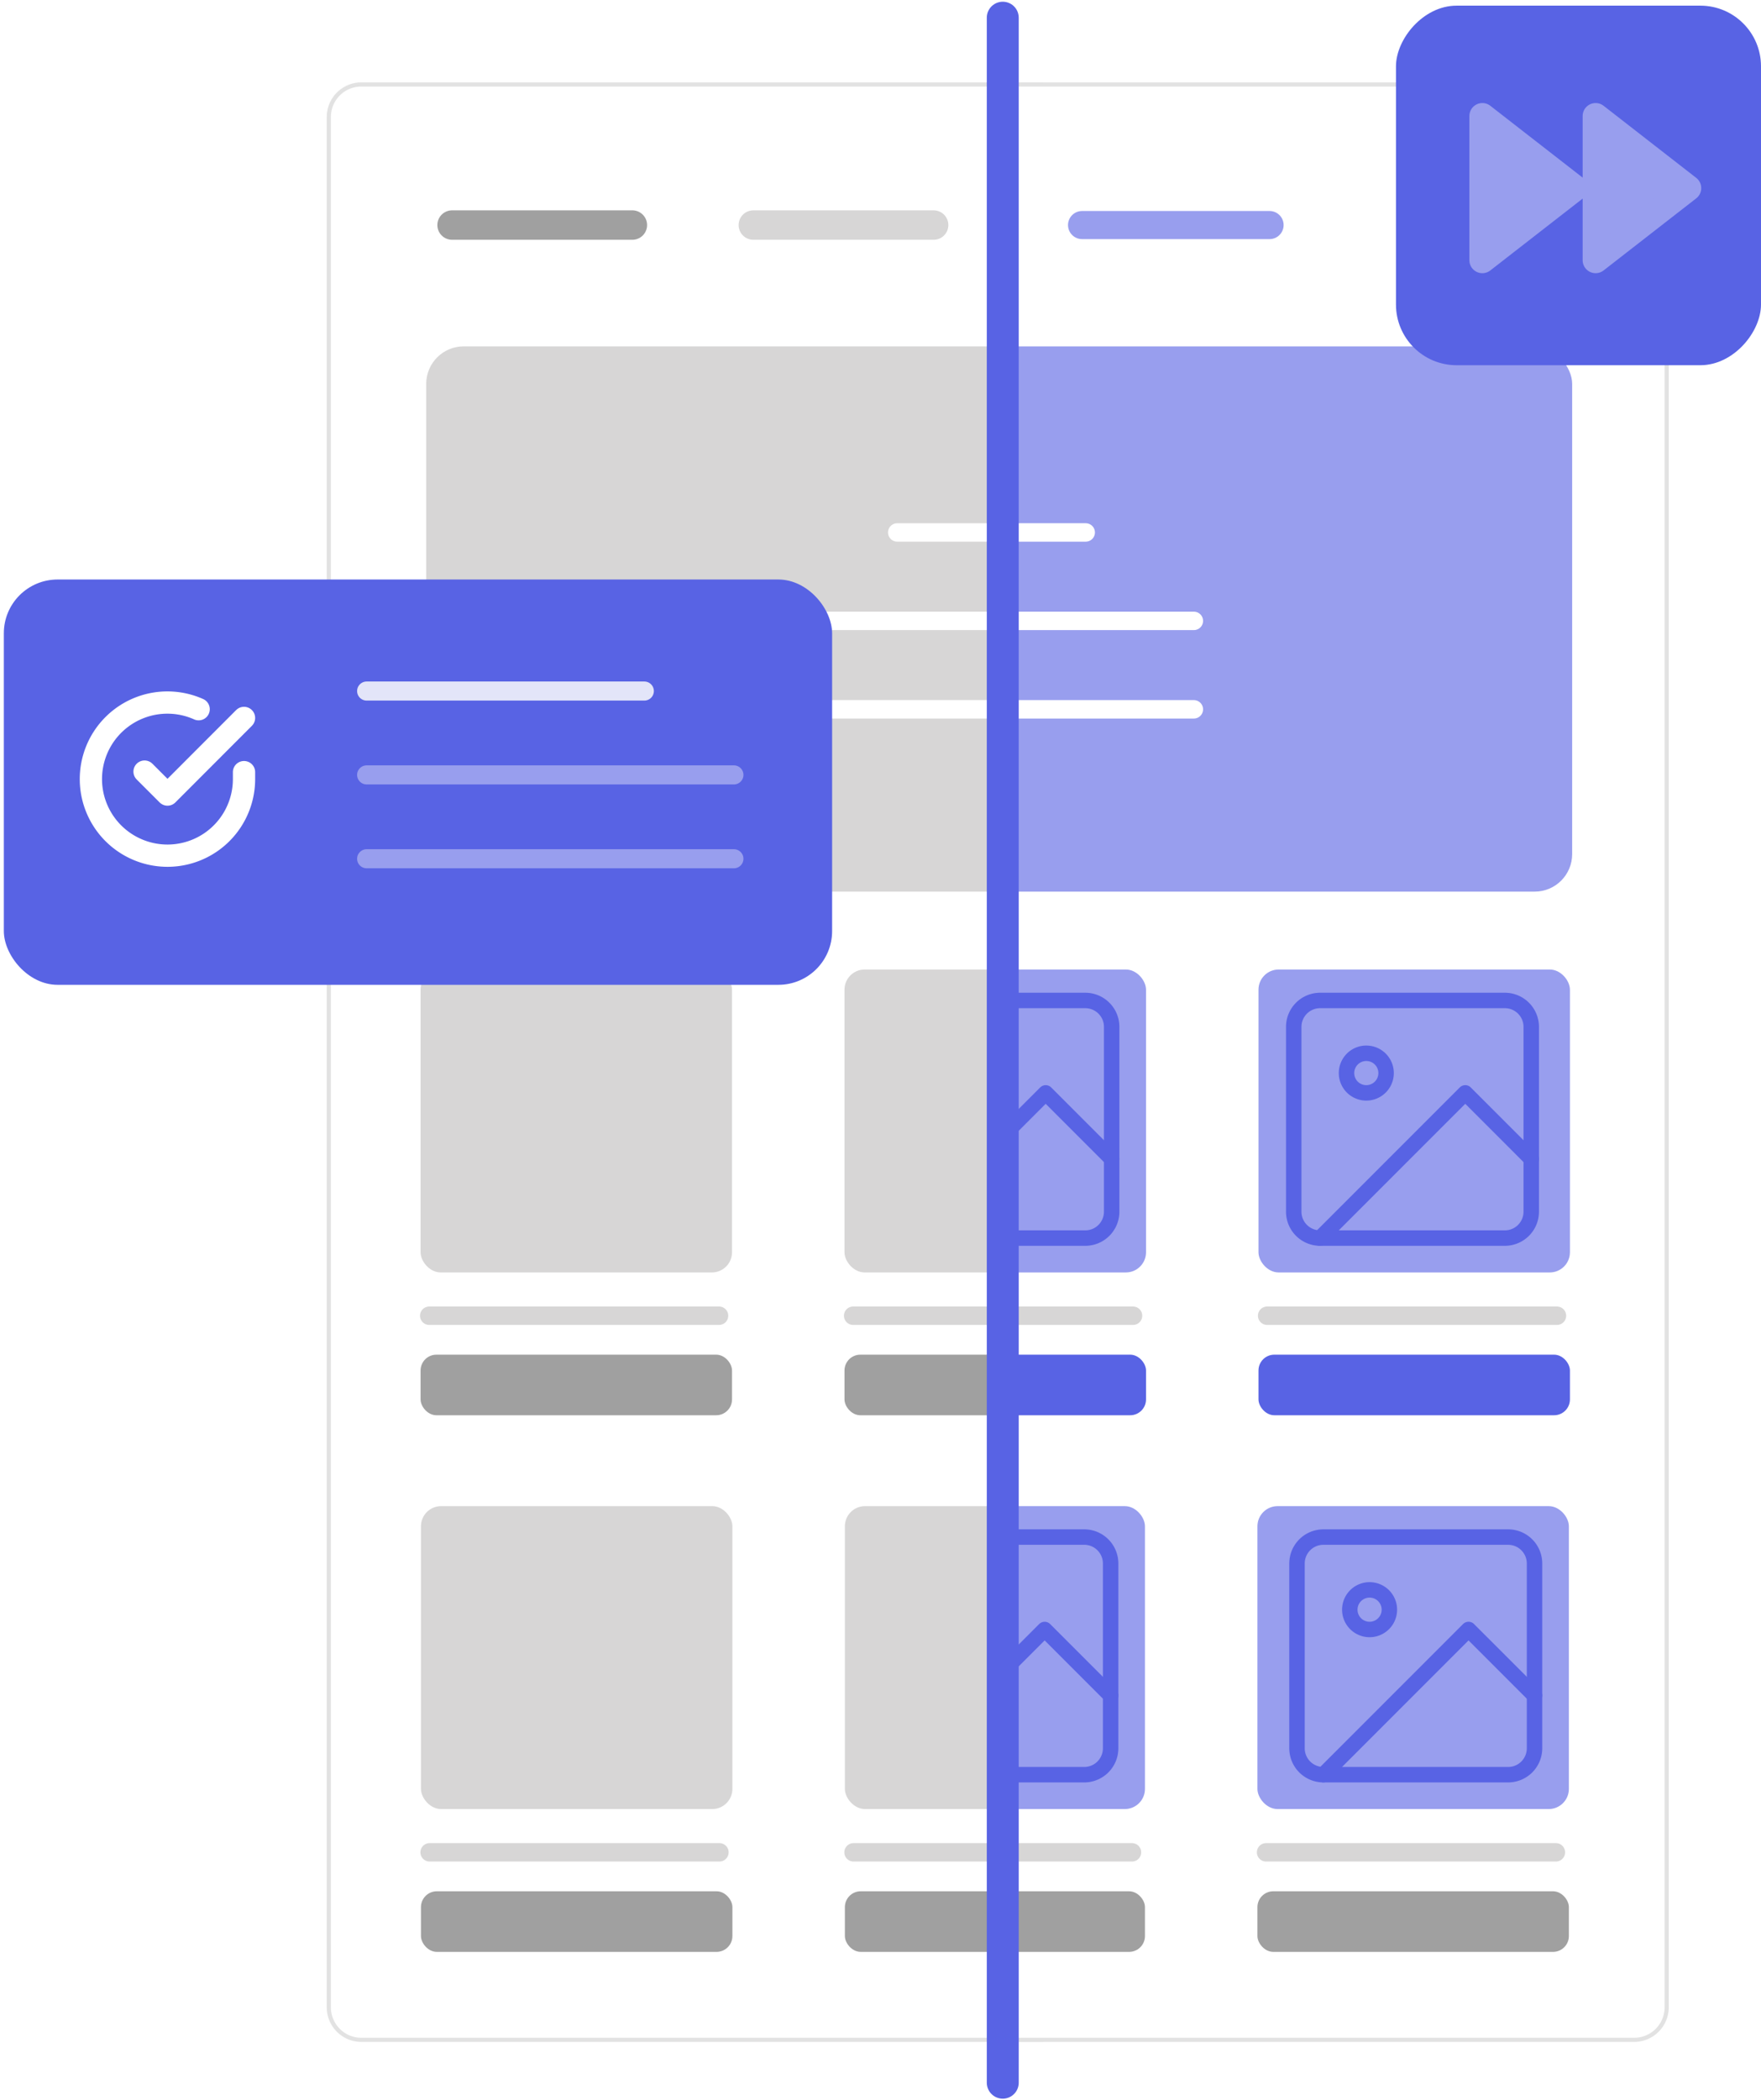
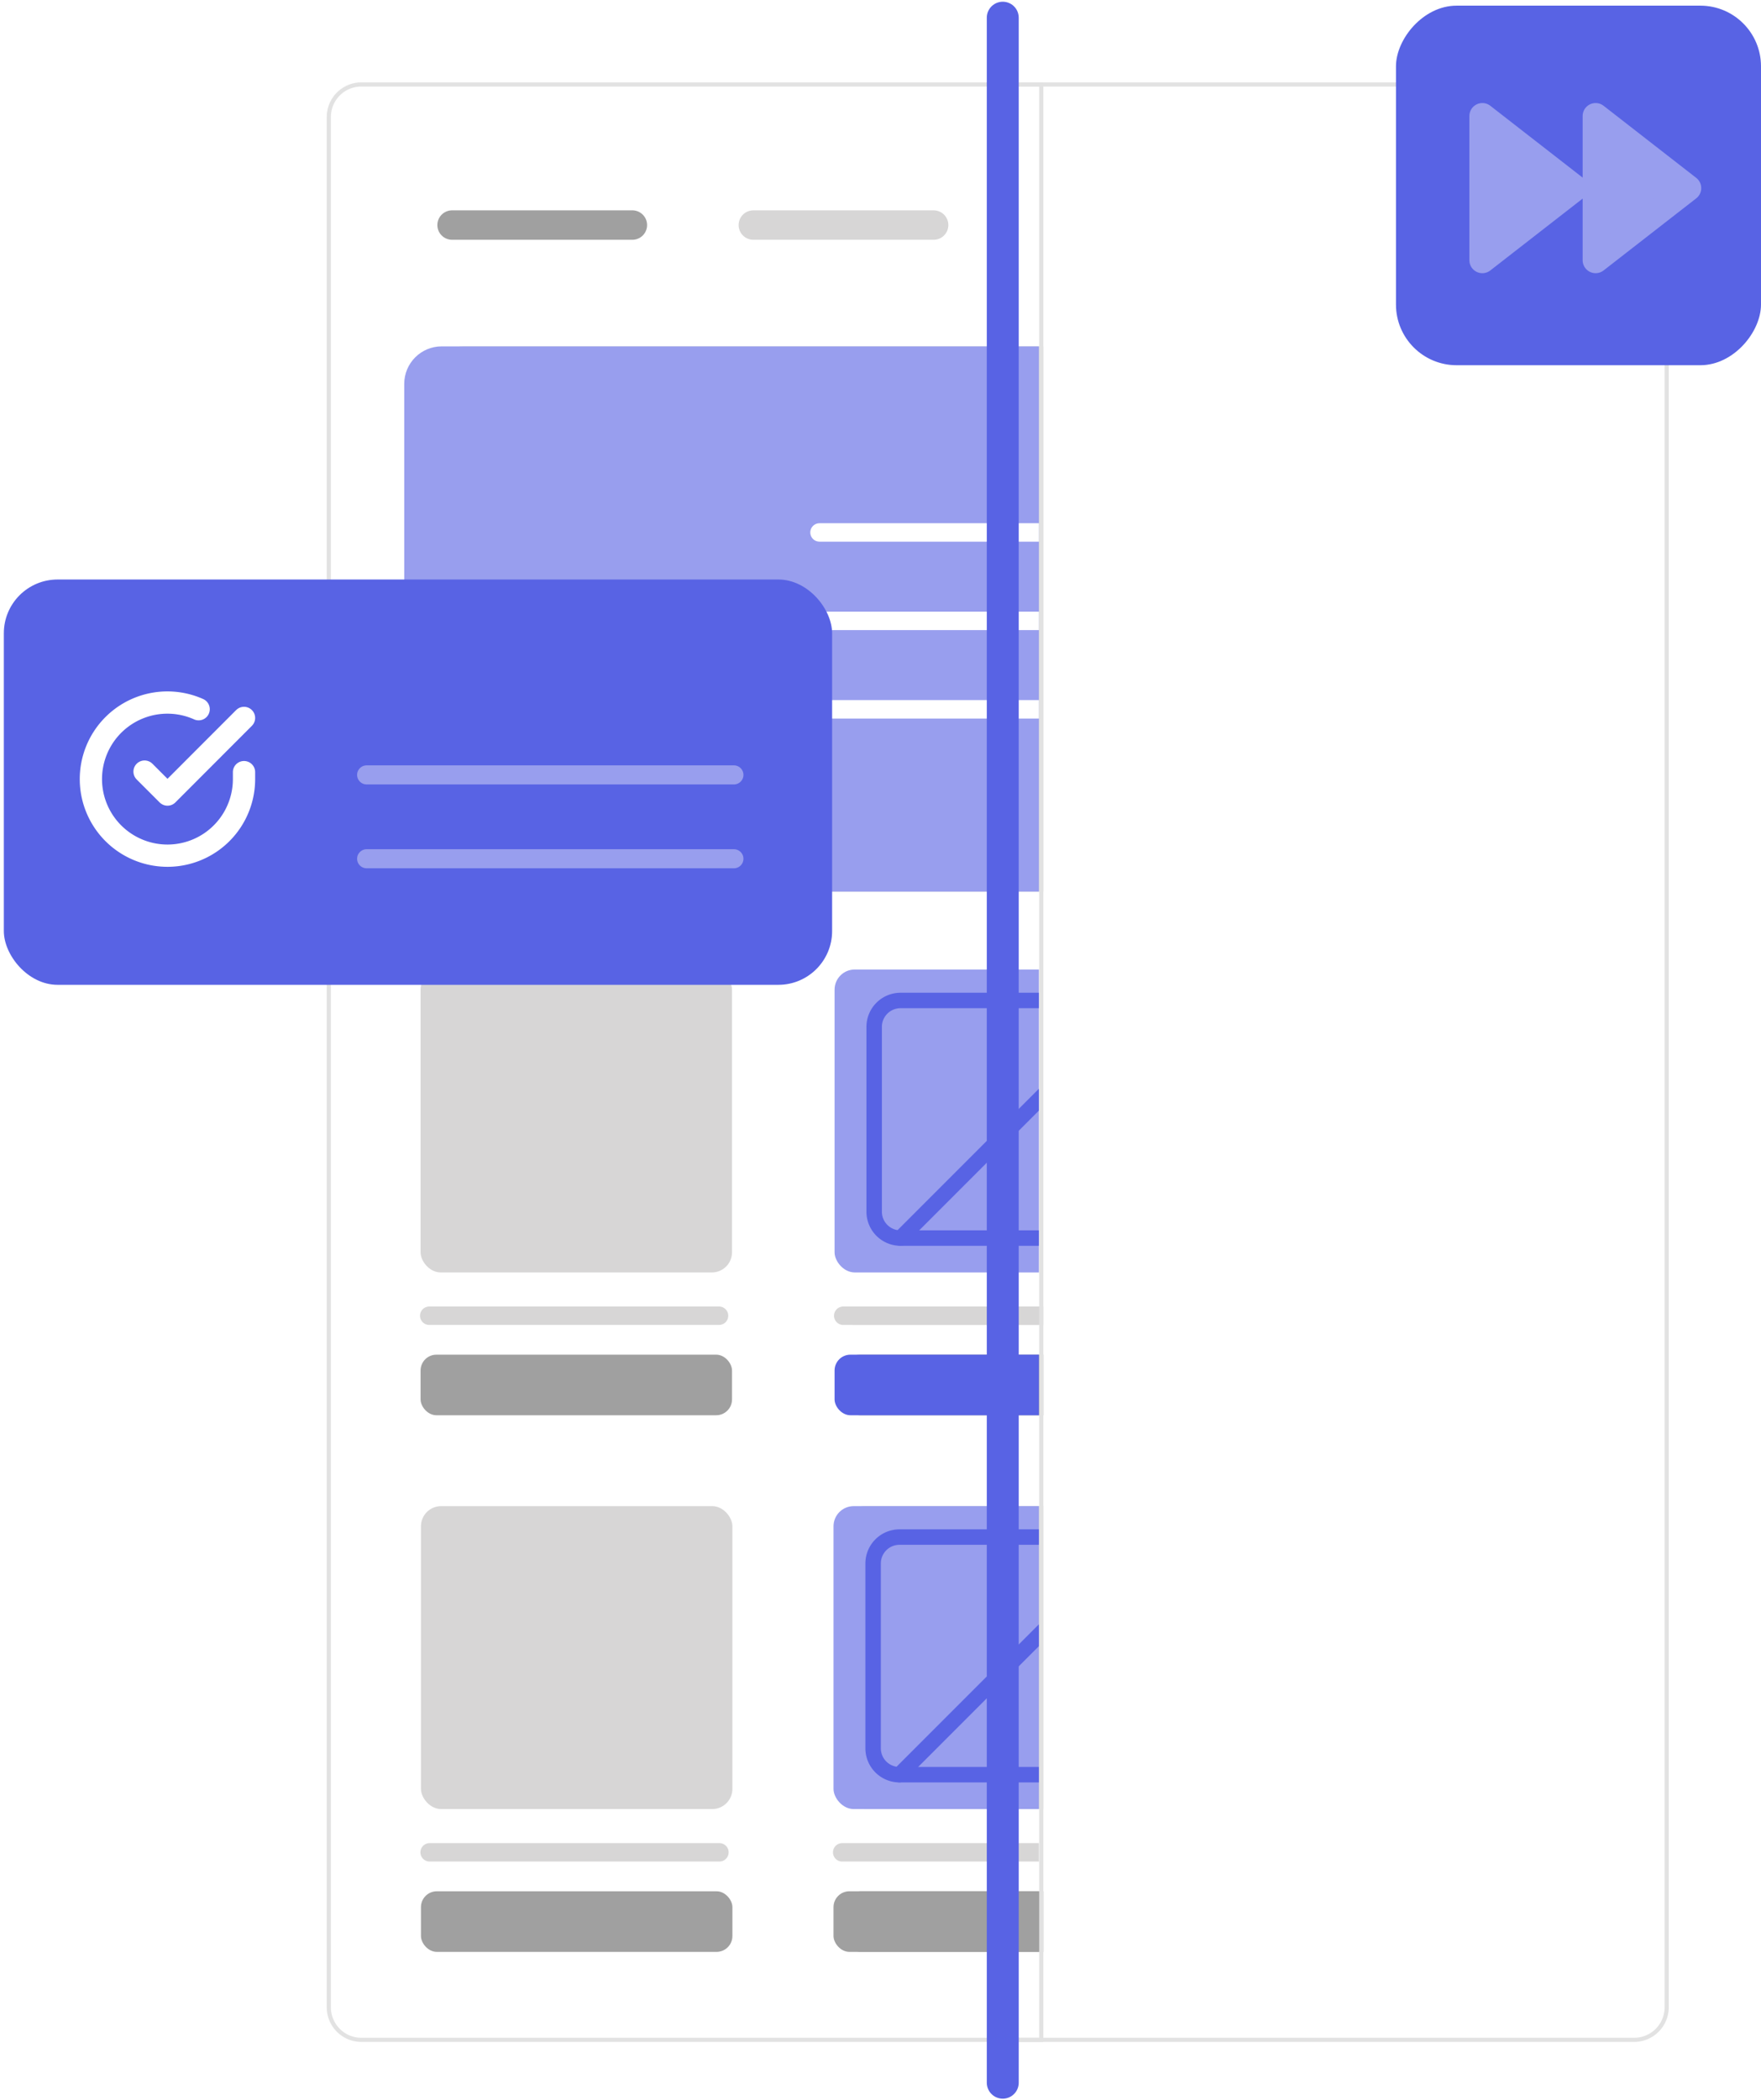
<svg xmlns="http://www.w3.org/2000/svg" width="323" height="385" fill="none">
  <g filter="url(#a)">
    <g clip-path="url(#b)">
      <path d="M59.933 18.42a6.347 6.347 0 0 1 6.347-6.347h125.09v359.261H66.28a6.348 6.348 0 0 1-6.347-6.348V18.42Z" fill="#fff" />
      <rect x="77.142" y="245.333" width="57.125" height="11.108" rx="2.904" fill="#A0A0A0" />
      <path d="M78.728 238.193h53.158" stroke="#D7D6D6" stroke-width="3.378" stroke-linecap="round" />
      <rect x="77.142" y="174.72" width="57.125" height="55.538" rx="3.697" fill="#D7D6D6" />
      <rect x="154.896" y="245.334" width="57.125" height="11.108" rx="2.904" fill="#A0A0A0" />
      <path d="M156.483 238.193h53.158" stroke="#D7D6D6" stroke-width="3.378" stroke-linecap="round" />
-       <rect x="154.896" y="174.72" width="57.125" height="55.538" rx="3.697" fill="#D7D6D6" />
      <rect x="77.212" y="343.716" width="57.125" height="11.108" rx="2.904" fill="#A0A0A0" />
      <path d="M78.799 336.575h53.158" stroke="#D7D6D6" stroke-width="3.378" stroke-linecap="round" />
      <rect x="77.212" y="273.103" width="57.125" height="55.538" rx="3.697" fill="#D7D6D6" />
      <rect x="154.966" y="343.716" width="57.125" height="11.108" rx="2.904" fill="#A0A0A0" />
-       <path d="M156.553 336.575h53.158" stroke="#D7D6D6" stroke-width="3.378" stroke-linecap="round" />
      <rect x="154.966" y="273.103" width="57.125" height="55.538" rx="3.697" fill="#D7D6D6" />
      <rect x="78.175" y="60.47" width="214.219" height="99.969" rx="6.875" fill="#D7D6D6" />
-       <path d="M164.567 94.587h48.832M144.732 110.801h88.502M144.732 127.015h88.502" stroke="#fff" stroke-width="3.378" stroke-linecap="round" />
      <path d="M171.245 38.229h-33.07" stroke="#D7D6D6" stroke-width="5.399" stroke-linecap="round" />
      <path d="M115.989 38.229h-33.07" stroke="#A0A0A0" stroke-width="5.399" stroke-linecap="round" />
    </g>
    <path d="M60.312 18.42a5.968 5.968 0 0 1 5.968-5.968h124.71v358.503H66.28a5.968 5.968 0 0 1-5.968-5.969V18.42Z" stroke="#E2E2E2" stroke-width=".758" />
  </g>
  <g filter="url(#c)">
    <g clip-path="url(#d)">
-       <path d="M184.201 12.073h115.53a6.348 6.348 0 0 1 6.348 6.347v346.566a6.348 6.348 0 0 1-6.348 6.348h-115.53V12.073Z" fill="#fff" />
      <rect x="153.076" y="245.333" width="57.125" height="11.108" rx="2.904" fill="#5863E4" />
      <path d="M154.662 238.193h53.158" stroke="#D7D6D6" stroke-width="3.378" stroke-linecap="round" />
      <rect x="153.076" y="174.72" width="57.125" height="55.538" rx="3.697" fill="#989EEE" />
      <rect x="230.83" y="245.333" width="57.125" height="11.108" rx="2.904" fill="#5863E4" />
      <path d="M232.417 238.193h53.158" stroke="#D7D6D6" stroke-width="3.378" stroke-linecap="round" />
      <rect x="230.83" y="174.72" width="57.125" height="55.538" rx="3.697" fill="#989EEE" />
      <path d="M276.018 180.394h-33.884a4.84 4.84 0 0 0-4.84 4.841v33.883a4.84 4.84 0 0 0 4.84 4.841h33.884a4.84 4.84 0 0 0 4.84-4.841v-33.883a4.84 4.84 0 0 0-4.84-4.841Z" stroke="#5863E4" stroke-width="2.833" stroke-linecap="round" stroke-linejoin="round" />
      <path d="M250.605 197.336a3.63 3.63 0 1 0 0-7.261 3.63 3.63 0 0 0 0 7.261ZM280.858 209.437l-12.101-12.101-26.623 26.623M199.061 180.395h-33.884a4.84 4.84 0 0 0-4.84 4.84v33.884a4.84 4.84 0 0 0 4.84 4.84h33.884a4.84 4.84 0 0 0 4.84-4.84v-33.884a4.84 4.84 0 0 0-4.84-4.84Z" stroke="#5863E4" stroke-width="2.833" stroke-linecap="round" stroke-linejoin="round" />
      <path d="M203.901 209.438 191.8 197.336l-26.623 26.623" stroke="#5863E4" stroke-width="2.833" stroke-linecap="round" stroke-linejoin="round" />
      <rect x="152.882" y="343.716" width="57.125" height="11.108" rx="2.904" fill="#A0A0A0" />
      <path d="M154.469 336.575h53.158" stroke="#D7D6D6" stroke-width="3.378" stroke-linecap="round" />
      <rect x="152.882" y="273.103" width="57.125" height="55.538" rx="3.697" fill="#989EEE" />
      <rect x="230.636" y="343.716" width="57.125" height="11.108" rx="2.904" fill="#A0A0A0" />
      <path d="M232.222 336.575h53.158" stroke="#D7D6D6" stroke-width="3.378" stroke-linecap="round" />
      <rect x="230.636" y="273.103" width="57.125" height="55.538" rx="3.697" fill="#989EEE" />
      <path d="M276.619 278.776h-33.883a4.841 4.841 0 0 0-4.841 4.841V317.5a4.84 4.84 0 0 0 4.841 4.841h33.883a4.84 4.84 0 0 0 4.84-4.841v-33.883a4.84 4.84 0 0 0-4.84-4.841Z" stroke="#5863E4" stroke-width="2.833" stroke-linecap="round" stroke-linejoin="round" />
      <path d="M251.207 295.718a3.63 3.63 0 1 0 0-7.26 3.63 3.63 0 0 0 0 7.26ZM281.459 307.819l-12.101-12.101-26.623 26.623M198.869 278.776h-33.883a4.841 4.841 0 0 0-4.841 4.841V317.5a4.84 4.84 0 0 0 4.841 4.841h33.883a4.84 4.84 0 0 0 4.84-4.841v-33.883a4.84 4.84 0 0 0-4.84-4.841Z" stroke="#5863E4" stroke-width="2.833" stroke-linecap="round" stroke-linejoin="round" />
      <path d="m203.709 307.819-12.101-12.101-26.623 26.623" stroke="#5863E4" stroke-width="2.833" stroke-linecap="round" stroke-linejoin="round" />
      <rect x="74.144" y="60.47" width="214.219" height="99.969" rx="6.875" fill="#989EEE" />
      <path d="M150.31 94.586h48.832M130.474 110.801h88.503M130.474 127.015h88.503" stroke="#fff" stroke-width="3.378" stroke-linecap="round" />
      <path d="M232.863 38.229h-34.394" stroke="#989EEE" stroke-width="5.152" stroke-linecap="round" />
    </g>
    <path d="M184.58 12.452h115.151a5.968 5.968 0 0 1 5.968 5.968v346.566a5.968 5.968 0 0 1-5.968 5.969H184.58V12.452Z" stroke="#E2E2E2" stroke-width=".758" />
  </g>
  <path d="M183.925 3.244v378.601" stroke="#5863E4" stroke-width="5.857" stroke-linecap="round" />
  <rect width="66.953" height="65.923" rx="11.122" transform="matrix(1 0 0 -1 256.047 66.96)" fill="#5863E4" />
  <path d="m292.664 47.708 16.996-13.22-16.996-13.219v26.439ZM271.89 47.708l16.996-13.22L271.89 21.27v26.439Z" fill="#989EEE" stroke="#989EEE" stroke-width="4.758" stroke-linecap="round" stroke-linejoin="round" />
  <rect x=".703" y="106.248" width="151.923" height="74.31" rx="9.858" fill="#5863E4" />
  <g clip-path="url(#e)" stroke="#fff" stroke-width="4.083" stroke-linecap="round" stroke-linejoin="round">
    <path d="M44.757 141.564v1.291a14.036 14.036 0 0 1-18.898 13.157 14.035 14.035 0 1 1 10.576-25.984" />
    <path d="m44.757 131.628-14.034 14.048-4.21-4.21" />
  </g>
-   <path d="M67.247 126.697h50.935" stroke="#E3E5F9" stroke-width="3.498" stroke-linecap="round" />
  <path d="M67.247 142.07h67.366M67.247 157.444h67.366" stroke="#989EEE" stroke-width="3.498" stroke-linecap="round" />
  <defs>
    <clipPath id="b">
      <path d="M59.933 18.42a6.347 6.347 0 0 1 6.347-6.347h125.09v359.261H66.28a6.348 6.348 0 0 1-6.347-6.348V18.42Z" fill="#fff" />
    </clipPath>
    <clipPath id="d">
-       <path d="M184.201 12.073h115.53a6.348 6.348 0 0 1 6.348 6.347v346.566a6.348 6.348 0 0 1-6.348 6.348h-115.53V12.073Z" fill="#fff" />
+       <path d="M184.201 12.073a6.348 6.348 0 0 1 6.348 6.347v346.566a6.348 6.348 0 0 1-6.348 6.348h-115.53V12.073Z" fill="#fff" />
    </clipPath>
    <clipPath id="e">
      <path fill="#fff" transform="translate(13.88 126.014)" d="M0 0h33.683v33.683H0z" />
    </clipPath>
    <filter id="a" x="50.835" y="6.008" width="149.632" height="377.456" filterUnits="userSpaceOnUse" color-interpolation-filters="sRGB">
      <feFlood flood-opacity="0" result="BackgroundImageFix" />
      <feColorMatrix in="SourceAlpha" values="0 0 0 0 0 0 0 0 0 0 0 0 0 0 0 0 0 0 127 0" result="hardAlpha" />
      <feOffset dy="3.033" />
      <feGaussianBlur stdDeviation="4.549" />
      <feComposite in2="hardAlpha" operator="out" />
      <feColorMatrix values="0 0 0 0 0 0 0 0 0 0 0 0 0 0 0 0 0 0 0.25 0" />
      <feBlend in2="BackgroundImageFix" result="effect1_dropShadow_2243_5334" />
      <feBlend in="SourceGraphic" in2="effect1_dropShadow_2243_5334" result="shape" />
    </filter>
    <filter id="c" x="175.103" y="6.008" width="140.073" height="377.456" filterUnits="userSpaceOnUse" color-interpolation-filters="sRGB">
      <feFlood flood-opacity="0" result="BackgroundImageFix" />
      <feColorMatrix in="SourceAlpha" values="0 0 0 0 0 0 0 0 0 0 0 0 0 0 0 0 0 0 127 0" result="hardAlpha" />
      <feOffset dy="3.033" />
      <feGaussianBlur stdDeviation="4.549" />
      <feComposite in2="hardAlpha" operator="out" />
      <feColorMatrix values="0 0 0 0 0 0 0 0 0 0 0 0 0 0 0 0 0 0 0.25 0" />
      <feBlend in2="BackgroundImageFix" result="effect1_dropShadow_2243_5334" />
      <feBlend in="SourceGraphic" in2="effect1_dropShadow_2243_5334" result="shape" />
    </filter>
  </defs>
</svg>